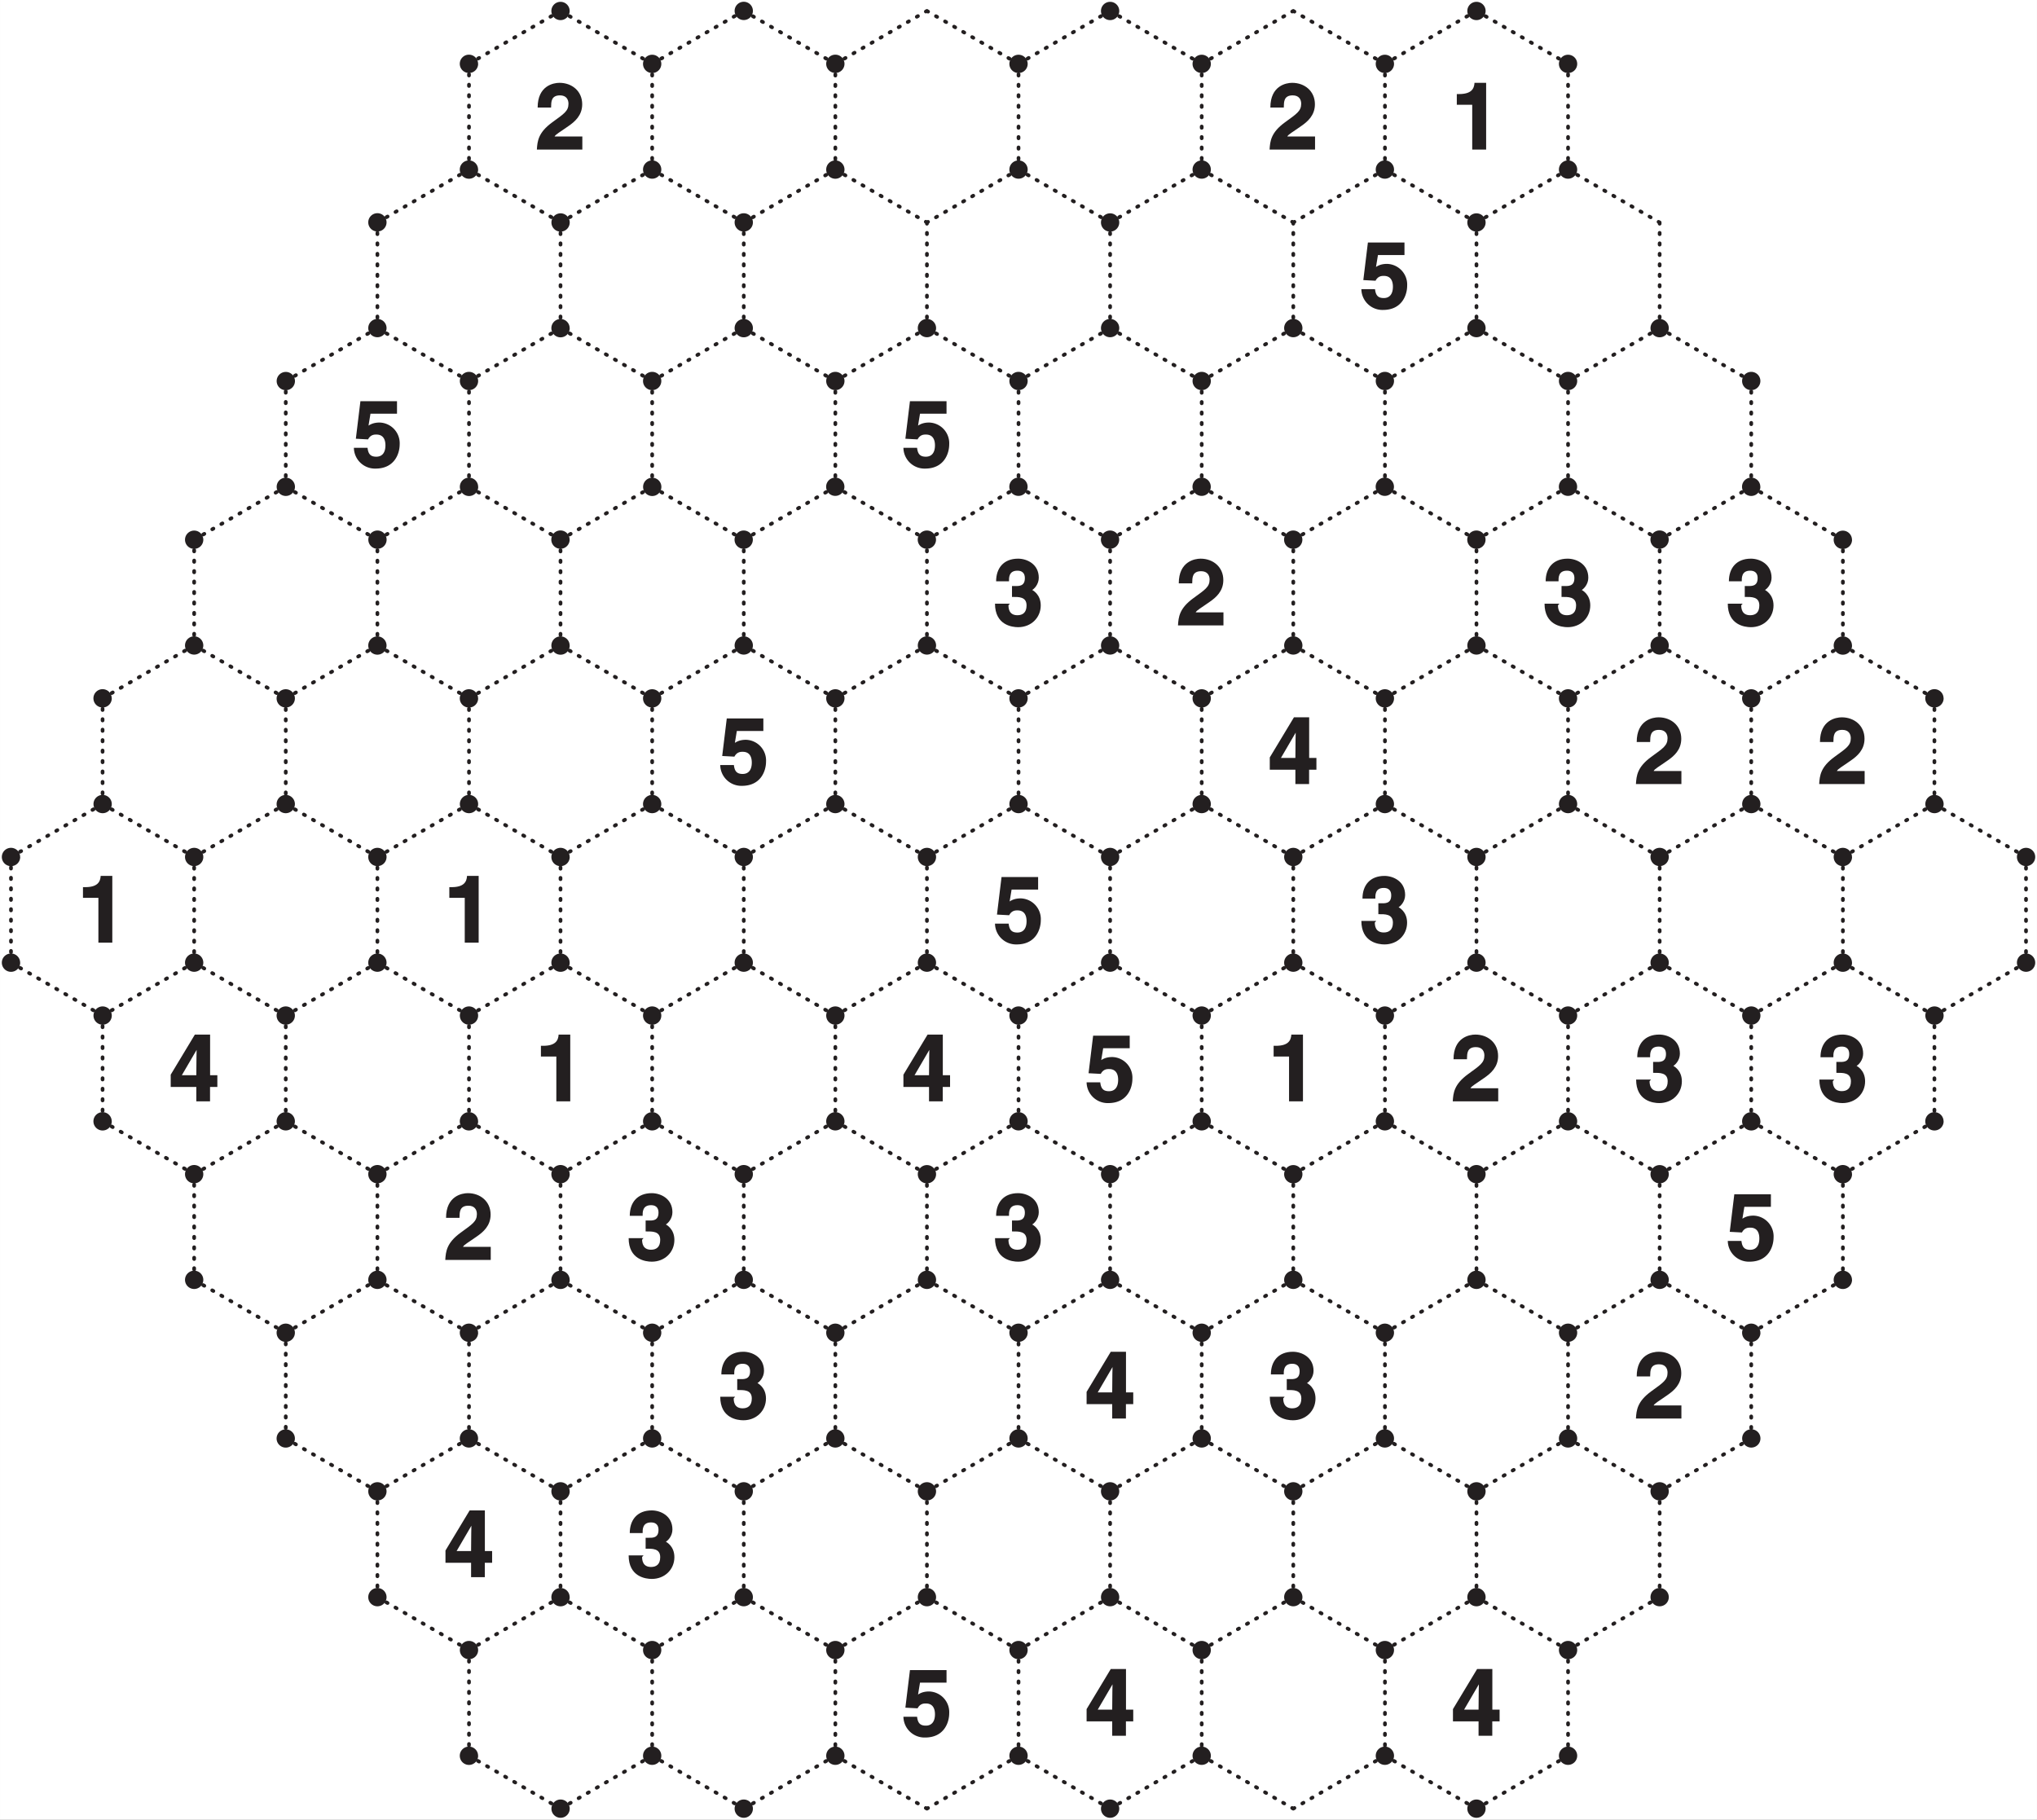
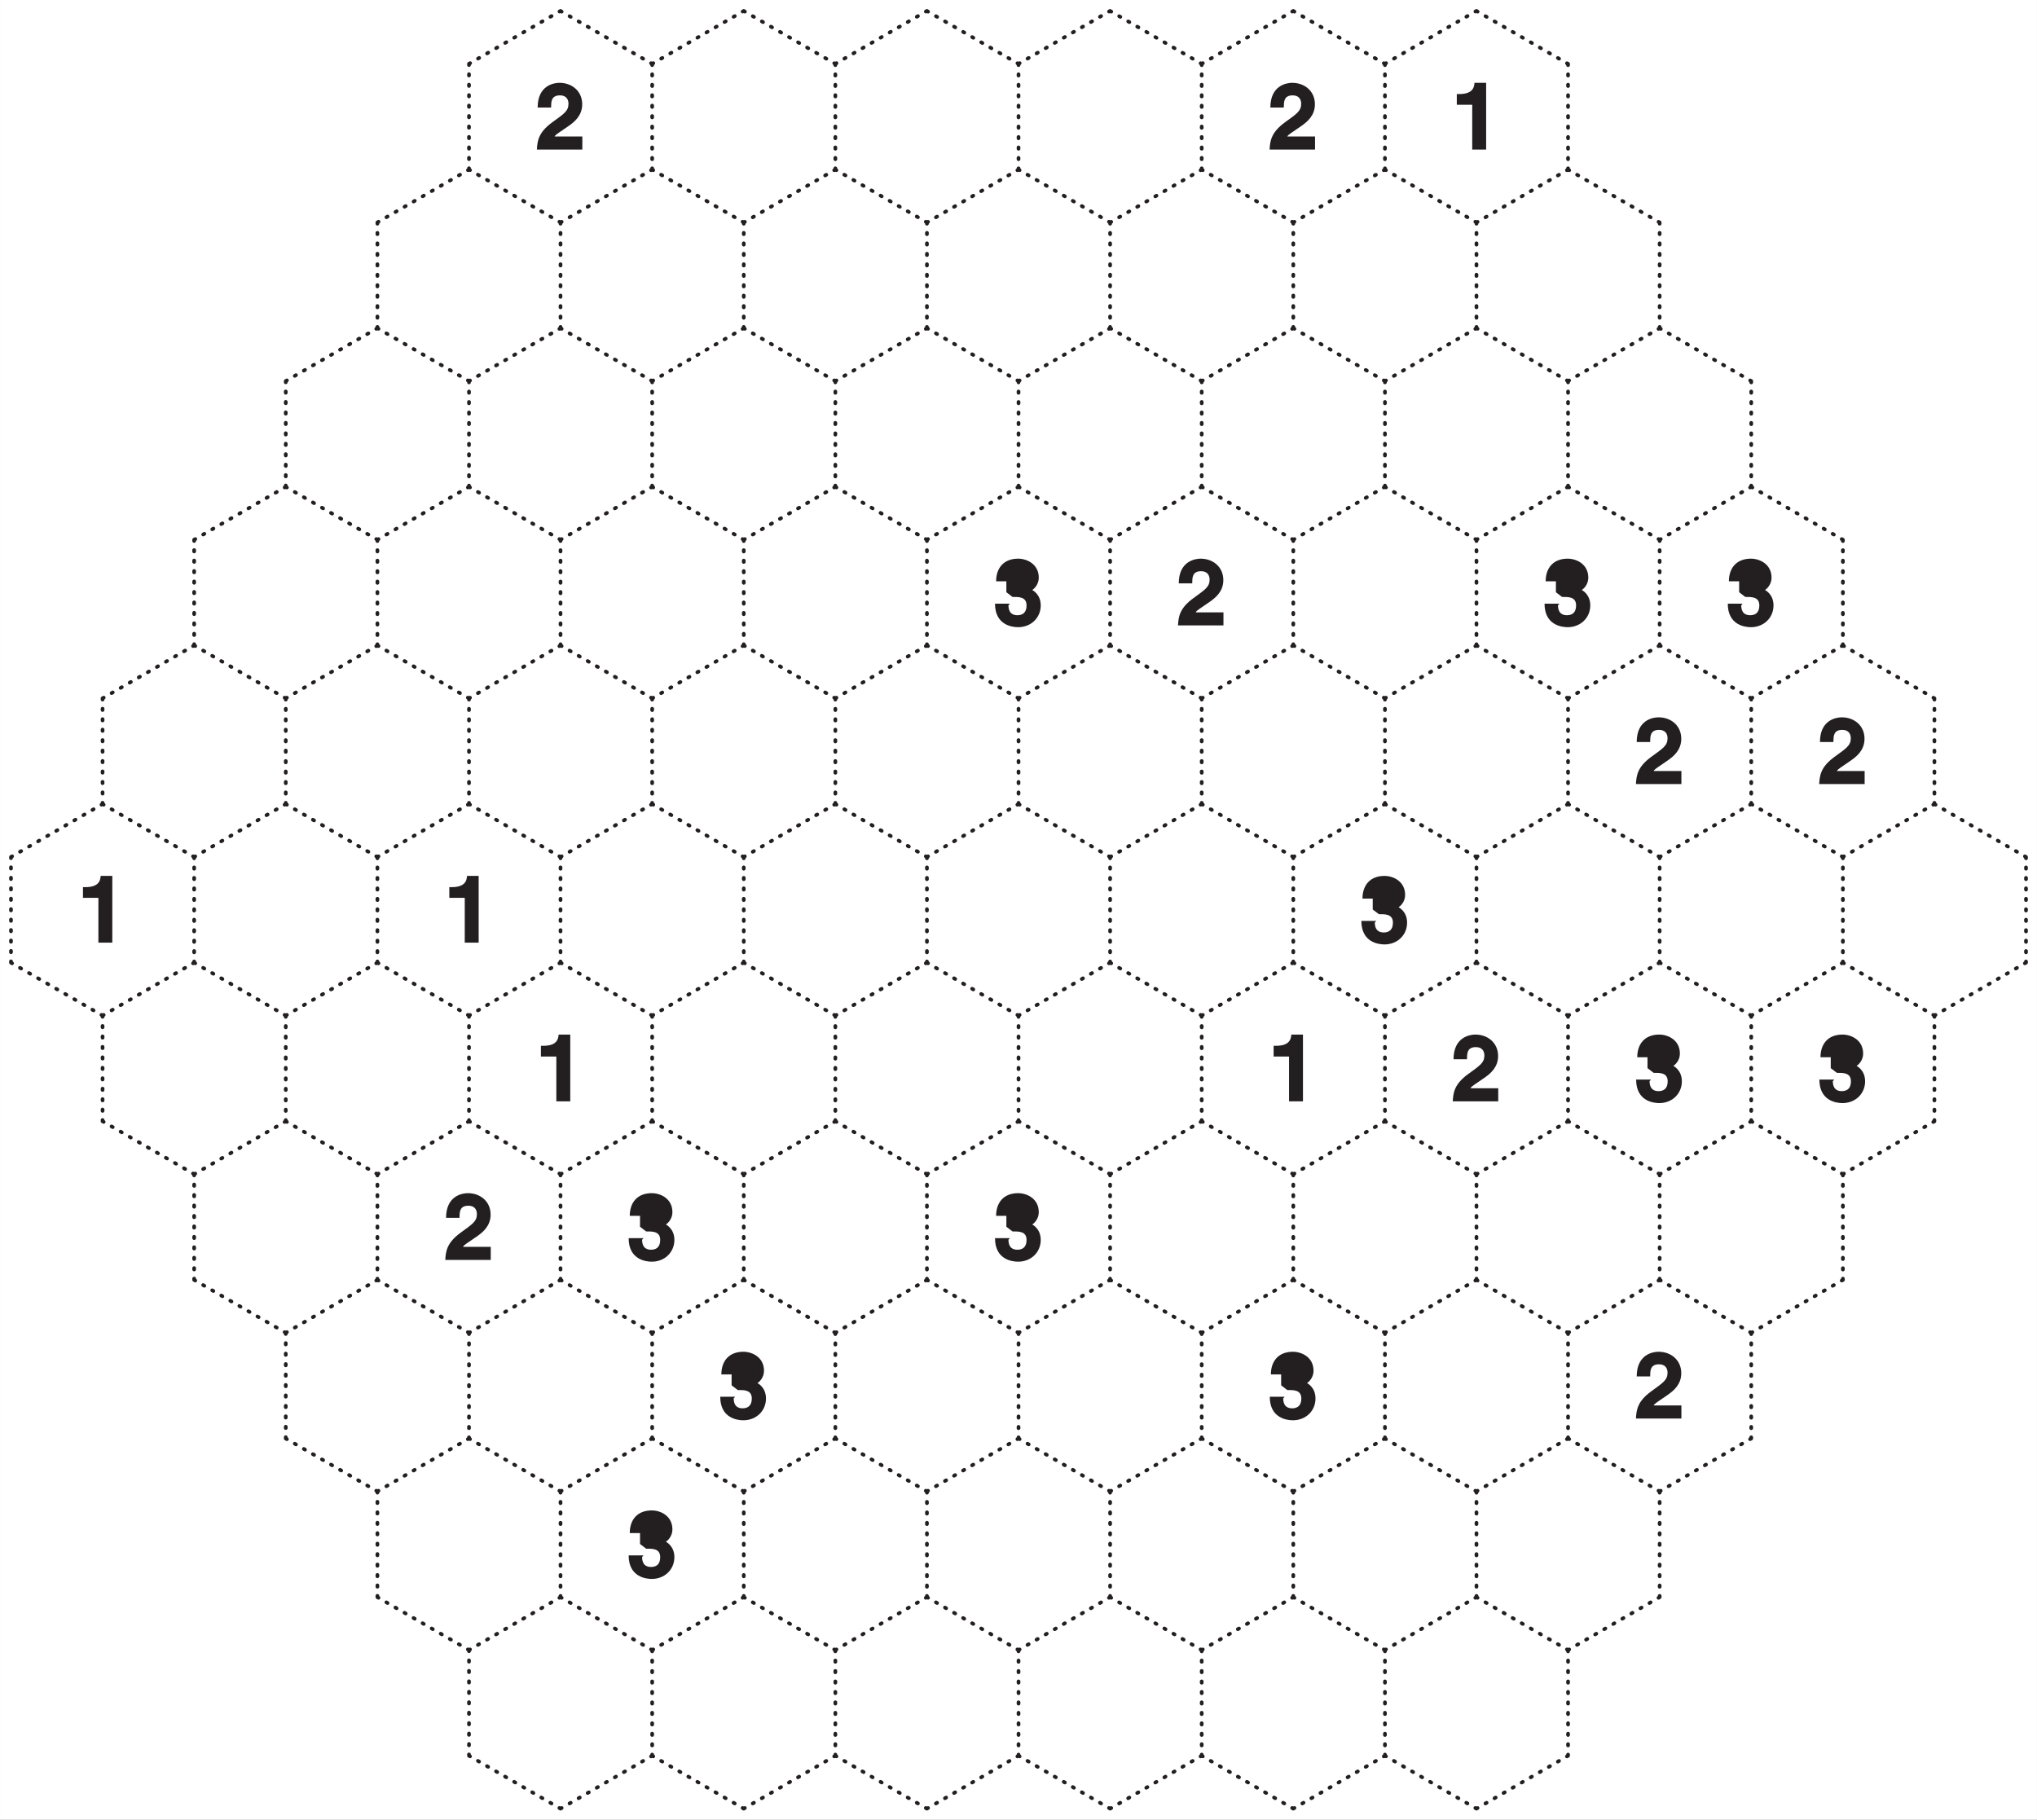
<svg xmlns="http://www.w3.org/2000/svg" xmlns:xlink="http://www.w3.org/1999/xlink" width="415.75" height="371.44" viewBox="0 0 311.812 278.582">
  <rect x="0" y="0" width="311.812" height="278.582" fill="#808080" stroke="none" />
  <defs>
    <symbol overflow="visible" id="c">
      <path d="M2.45-6.56c.02-.72-.01-1.74 1.36-1.74.96 0 1.3.63 1.3 1.28 0 1.13-.69 1.54-2.49 2.85C.48-2.61.35-1.3.27 0h6.96v-2H2.98c.16-.33.82-.67 2.13-1.6.97-.67 2.1-1.63 2.1-3.34 0-2.01-1.57-3.28-3.48-3.28-.89 0-3.34.42-3.34 3.78h2.06zm0 0" />
    </symbol>
    <symbol overflow="visible" id="d">
      <path d="M.97-6.86h2.28V0h2.13v-10.22H3.6c-.05.9-.47 1.72-2.36 1.72H.89v1.64zm0 0" />
    </symbol>
    <symbol overflow="visible" id="e">
-       <path d="M2.8-8.13h4.1v-1.92H1.3L.6-4.3l1.87.1c.39-.76 1.01-.74 1.28-.74 1.05 0 1.38.78 1.38 1.65 0 1.07-.46 1.74-1.4 1.74-.87 0-1.23-.4-1.34-1.36H.3A3.23 3.23 0 0 0 3.62.27c2.94 0 3.69-2.35 3.69-3.7a3.17 3.17 0 0 0-3.08-3.35c-.97 0-1.47.33-1.69.47l.3-1.82zm0 0" />
-     </symbol>
+       </symbol>
    <symbol overflow="visible" id="f">
-       <path d="M2.98-4.36c.91 0 2.15-.06 2.15 1.3 0 1.1-.6 1.5-1.4 1.5-1.3 0-1.37-1.08-1.37-1.53l.22-.24H.3C.3-.06 2.9.27 3.84.27c2 0 3.46-1.46 3.46-3.33 0-1.7-1.22-2.36-1.5-2.46v.2C6.3-5.52 7-6.3 7-7.3c0-2.1-1.83-2.92-3.16-2.92C1.6-10.22.47-8.75.47-6.75h1.97c0-.48-.06-1.63 1.28-1.63 1.08 0 1.15.79 1.15 1.15 0 1.3-1 1.2-1.57 1.2h-.4v1.67zm0 0" />
+       <path d="M2.98-4.36c.91 0 2.15-.06 2.15 1.3 0 1.1-.6 1.5-1.4 1.5-1.3 0-1.37-1.08-1.37-1.53l.22-.24H.3C.3-.06 2.9.27 3.84.27c2 0 3.46-1.46 3.46-3.33 0-1.7-1.22-2.36-1.5-2.46v.2C6.3-5.52 7-6.3 7-7.3c0-2.1-1.83-2.92-3.16-2.92C1.6-10.22.47-8.75.47-6.75h1.97h-.4v1.67zm0 0" />
    </symbol>
    <symbol overflow="visible" id="g">
-       <path d="M1.86-3.75L4.34-8h-.07c0 .17-.05 1.73-.05 4H2zM7.37-4H6.33v-6.22H4L.3-4.08v1.88h3.92V0h2.1v-2.2h1.12V-4zm0 0" />
-     </symbol>
+       </symbol>
    <clipPath id="a">
      <path d="M0 0h311.81v278.58H0zm0 0" />
    </clipPath>
    <clipPath id="b">
      <path d="M0 0h311.81v278.58H0zm0 0" />
    </clipPath>
  </defs>
  <g clip-path="url(#a)">
    <path d="M0 0h311.82v278.58H0zm0 0" fill="#fff" />
  </g>
  <path d="M85.8 1.68l14.03 8.1M99.83 9.77v16.2M99.83 25.96l-14.03 8.1M85.8 34.05L71.8 25.96M71.79 25.96V9.77M71.79 9.77l14.01-8.1M113.85 1.68l14.02 8.1M127.87 9.77v16.2M127.87 25.96l-14.02 8.1M113.85 34.05l-14.02-8.09M99.83 9.77l14.02-8.1M141.89 1.68l14.02 8.1M155.91 9.77v16.2M155.91 25.96l-14.02 8.1M141.89 34.05l-14.02-8.09M127.87 9.77l14.02-8.1M169.93 1.68l14.02 8.1M183.95 9.77v16.2M183.95 25.96l-14.02 8.1M169.93 34.05l-14.02-8.09M155.91 9.77l14.02-8.1M197.97 1.68l14.02 8.1M212 9.77v16.2M212 25.96l-14.03 8.1M197.97 34.05l-14.02-8.09M183.95 9.77l14.02-8.1M226.01 1.68l14.02 8.1M240.03 9.77v16.2M240.03 25.96l-14.02 8.1M226.01 34.05L212 25.96M212 9.77L226 1.67M85.8 34.05v16.2M85.8 50.25L71.8 58.34M71.79 58.34l-14.02-8.1M57.77 50.25v-16.2M57.77 34.05l14.02-8.09M113.85 34.05v16.2M113.85 50.25l-14.02 8.09M99.83 58.34l-14.03-8.1M141.89 34.05v16.2M141.89 50.25l-14.02 8.09M127.87 58.34l-14.02-8.1M169.93 34.05v16.2M169.93 50.25l-14.02 8.09M155.91 58.34l-14.02-8.1M197.97 34.05v16.2M197.97 50.25l-14.02 8.09M183.95 58.34l-14.02-8.1M226.01 34.05v16.2M226.01 50.25L212 58.34M212 58.34l-14.03-8.1M240.03 25.96l14.02 8.1M254.05 34.05v16.2M254.05 50.25l-14.02 8.09M240.03 58.34l-14.02-8.1M71.79 58.34v16.2M71.79 74.53l-14.02 8.1M57.77 82.63l-14.03-8.1M43.74 74.53V58.34M43.74 58.34l14.03-8.1M99.83 58.34v16.2M99.83 74.53l-14.03 8.1M85.8 82.63l-14.01-8.1M127.87 58.34v16.2M127.87 74.53l-14.02 8.1M113.85 82.63l-14.02-8.1M155.91 58.34v16.2M155.91 74.53l-14.02 8.1M141.89 82.63l-14.02-8.1M183.95 58.34v16.2M183.95 74.53l-14.02 8.1M169.93 82.63l-14.02-8.1M212 58.34v16.2M212 74.53l-14.03 8.1M197.97 82.63l-14.02-8.1M240.03 58.34v16.2M240.03 74.53l-14.02 8.1M226.01 82.63L212 74.53M254.05 50.25l14.02 8.09M268.07 58.34v16.2M268.07 74.53l-14.02 8.1M254.05 82.63l-14.02-8.1M57.77 82.63v16.19M57.77 98.82l-14.03 8.09M43.74 106.91l-14.02-8.1M29.72 98.82v-16.2M29.72 82.63l14.02-8.1M85.8 82.63v16.19M85.8 98.82L71.8 106.9M71.79 106.91l-14.02-8.1M113.85 82.63v16.19M113.85 98.82l-14.02 8.09M99.83 106.91l-14.03-8.1M141.89 82.63v16.19M141.89 98.82l-14.02 8.09M127.87 106.91l-14.02-8.1M169.93 82.63v16.19M169.93 98.82l-14.02 8.09M155.91 106.91l-14.02-8.1M197.97 82.63v16.19M197.97 98.82l-14.02 8.09M183.95 106.91l-14.02-8.1M226.01 82.63v16.19M226.01 98.82L212 106.9M212 106.91l-14.03-8.1M254.05 82.63v16.19M254.05 98.82l-14.02 8.09M240.03 106.91l-14.02-8.1M268.07 74.53l14.02 8.1M282.1 82.63v16.19M282.1 98.82l-14.03 8.09M268.07 106.91l-14.02-8.1M43.74 106.91v16.19M43.74 123.1l-14.02 8.1M29.72 131.2l-14.02-8.1M15.7 123.1V106.9M15.7 106.91l14.02-8.1M71.79 106.91v16.19M71.79 123.1l-14.02 8.1M57.77 131.2l-14.03-8.1M99.83 106.91v16.19M99.83 123.1l-14.03 8.1M85.8 131.2l-14.01-8.1M127.87 106.91v16.19M127.87 123.1l-14.02 8.1M113.85 131.2l-14.02-8.1M155.91 106.91v16.19M155.91 123.1l-14.02 8.1M141.89 131.2l-14.02-8.1M183.95 106.91v16.19M183.95 123.1l-14.02 8.1M169.93 131.2l-14.02-8.1M212 106.91v16.19M212 123.1l-14.03 8.1M197.97 131.2l-14.02-8.1M240.03 106.91v16.19M240.03 123.1l-14.02 8.1M226.01 131.2L212 123.1M268.07 106.91v16.19M268.07 123.1l-14.02 8.1M254.05 131.2l-14.02-8.1M282.1 98.82l14.01 8.09M296.11 106.91v16.19M296.11 123.1l-14.02 8.1M282.1 131.2l-14.03-8.1M29.72 131.2v16.18M29.72 147.38l-14.02 8.1M15.7 155.48l-14.02-8.1M1.68 147.38V131.2M1.68 131.2l14.02-8.1M57.77 131.2v16.18M57.77 147.38l-14.03 8.1M43.74 155.48l-14.02-8.1M85.8 131.2v16.18M85.8 147.38l-14.01 8.1M71.79 155.48l-14.02-8.1M113.85 131.2v16.18M113.85 147.38l-14.02 8.1M99.83 155.48l-14.03-8.1M141.89 131.2v16.18M141.89 147.38l-14.02 8.1M127.87 155.48l-14.02-8.1M169.93 131.2v16.18M169.93 147.38l-14.02 8.1M155.91 155.48l-14.02-8.1M197.97 131.2v16.18M197.97 147.38l-14.02 8.1M183.95 155.48l-14.02-8.1M226.01 131.2v16.18M226.01 147.38l-14.02 8.1M212 155.48l-14.03-8.1M254.05 131.2v16.18M254.05 147.38l-14.02 8.1M240.03 155.48l-14.02-8.1M282.1 131.2v16.18M282.1 147.38l-14.03 8.1M268.07 155.48l-14.02-8.1M296.11 123.1l14.02 8.1M310.13 131.2v16.18M310.13 147.38l-14.02 8.1M296.11 155.48l-14.02-8.1M43.74 155.48v16.19M43.74 171.67l-14.02 8.1M29.72 179.76l-14.02-8.1M15.7 171.67v-16.2M71.79 155.48v16.19M71.79 171.67l-14.02 8.1M57.77 179.76l-14.03-8.1M99.83 155.48v16.19M99.83 171.67l-14.03 8.1M85.8 179.76l-14.01-8.1M127.87 155.48v16.19M127.87 171.67l-14.02 8.1M113.85 179.76l-14.02-8.1M155.91 155.48v16.19M155.91 171.67l-14.02 8.1M141.89 179.76l-14.02-8.1M183.95 155.48v16.19M183.95 171.67l-14.02 8.1M169.93 179.76l-14.02-8.1M212 155.48v16.19M212 171.67l-14.03 8.1M197.97 179.76l-14.02-8.1M240.03 155.48v16.19M240.03 171.67l-14.02 8.1M226.01 179.76l-14.02-8.1M268.07 155.48v16.19M268.07 171.67l-14.02 8.1M254.05 179.76l-14.02-8.1M296.11 155.48v16.19M296.11 171.67l-14.02 8.1M282.1 179.76l-14.03-8.1M57.77 179.76v16.2M57.77 195.95l-14.03 8.1M43.74 204.05l-14.02-8.1M29.72 195.95v-16.19M85.8 179.76v16.2M85.8 195.95l-14.01 8.1M71.79 204.05l-14.02-8.1M113.85 179.76v16.2M113.85 195.95l-14.02 8.1M99.83 204.05l-14.03-8.1M141.89 179.76v16.2M141.89 195.95l-14.02 8.1M127.87 204.05l-14.02-8.1M169.93 179.76v16.2M169.93 195.95l-14.02 8.1M155.91 204.05l-14.02-8.1M197.97 179.76v16.2M197.97 195.95l-14.02 8.1M183.95 204.05l-14.02-8.1M226.01 179.76v16.2M226.01 195.95l-14.02 8.1M212 204.05l-14.03-8.1M254.05 179.76v16.2M254.05 195.95l-14.02 8.1M240.03 204.05l-14.02-8.1M282.1 179.76v16.2M282.1 195.95l-14.03 8.1M268.07 204.05l-14.02-8.1M71.79 204.05v16.18M71.79 220.23l-14.02 8.1M57.77 228.33l-14.03-8.1M43.74 220.23v-16.18M99.83 204.05v16.18M99.83 220.23l-14.03 8.1M85.8 228.33l-14.01-8.1M127.87 204.05v16.18M127.87 220.23l-14.02 8.1M113.85 228.33l-14.02-8.1M155.91 204.05v16.18M155.91 220.23l-14.02 8.1M141.89 228.33l-14.02-8.1M183.95 204.05v16.18M183.95 220.23l-14.02 8.1M169.93 228.33l-14.02-8.1M212 204.05v16.18M212 220.23l-14.03 8.1M197.97 228.33l-14.02-8.1M240.03 204.05v16.18M240.03 220.23l-14.02 8.1M226.01 228.33l-14.02-8.1M268.07 204.05v16.18M268.07 220.23l-14.02 8.1M254.05 228.33l-14.02-8.1M85.8 228.33v16.19M85.8 244.52l-14.01 8.1M71.79 252.62l-14.02-8.1M57.77 244.52v-16.19M113.85 228.33v16.19M113.85 244.52l-14.02 8.1M99.83 252.62l-14.03-8.1M141.89 228.33v16.19M141.89 244.52l-14.02 8.1M127.87 252.62l-14.02-8.1M169.93 228.33v16.19M169.93 244.52l-14.02 8.1M155.91 252.62l-14.02-8.1M197.97 228.33v16.19M197.97 244.52l-14.02 8.1M183.95 252.62l-14.02-8.1M226.01 228.33v16.19M226.01 244.52l-14.02 8.1M212 252.62l-14.03-8.1M254.05 228.33v16.19M254.05 244.52l-14.02 8.1M240.03 252.62l-14.02-8.1M99.83 252.62v16.18M99.83 268.8l-14.03 8.1M85.8 276.9l-14.01-8.1M71.79 268.8v-16.18M127.87 252.62v16.18M127.87 268.8l-14.02 8.1M113.85 276.9l-14.02-8.1M155.91 252.62v16.18M155.91 268.8l-14.02 8.1M141.89 276.9l-14.02-8.1M183.95 252.62v16.18M183.95 268.8l-14.02 8.1M169.93 276.9l-14.02-8.1M212 252.62v16.18M212 268.8l-14.03 8.1M197.97 276.9l-14.02-8.1M240.03 252.62v16.18M240.03 268.8l-14.02 8.1M226.01 276.9L212 268.8" fill="none" stroke-width=".567" stroke-linecap="round" stroke-linejoin="round" stroke="#231f20" stroke-dasharray=".2,1.4" stroke-miterlimit="10" />
  <g clip-path="url(#b)">
-     <path d="M87.2 1.68a1.4 1.4 0 1 1-2.8 0 1.4 1.4 0 0 1 2.8 0zm14.03 8.1a1.4 1.4 0 1 1-2.8 0 1.4 1.4 0 0 1 2.8 0zm0 16.18a1.4 1.4 0 1 1-2.8 0 1.4 1.4 0 0 1 2.8 0zm-14.02 8.1a1.4 1.4 0 1 1-2.8 0 1.4 1.4 0 0 1 2.8 0zm-14.02-8.1a1.4 1.4 0 1 1-2.81 0 1.4 1.4 0 0 1 2.8 0zm0-16.19a1.4 1.4 0 1 1-2.81 0 1.4 1.4 0 0 1 2.8 0zm42.06-8.1a1.4 1.4 0 1 1-2.8 0 1.4 1.4 0 0 1 2.8 0zm14.02 8.1a1.4 1.4 0 1 1-2.8 0 1.4 1.4 0 0 1 2.8 0zm0 16.2a1.4 1.4 0 1 1-2.8-.01 1.4 1.4 0 0 1 2.8 0zm-14.02 8.08a1.4 1.4 0 1 1-2.8 0 1.4 1.4 0 0 1 2.8 0zm28.04-32.37a1.4 1.4 0 1 1 0 0zm14.02 8.1a1.4 1.4 0 1 1-2.8 0 1.4 1.4 0 0 1 2.8 0zm0 16.18a1.4 1.4 0 1 1-2.8 0 1.4 1.4 0 0 1 2.8 0zm-14.02 8.1a1.4 1.4 0 1 1 0 0zm28.04-32.38a1.4 1.4 0 1 1-2.8 0 1.4 1.4 0 0 1 2.8 0zm14.02 8.1a1.4 1.4 0 1 1-2.8 0 1.4 1.4 0 0 1 2.8 0zm0 16.18a1.4 1.4 0 1 1-2.8 0 1.4 1.4 0 0 1 2.8 0zm-14.02 8.1a1.4 1.4 0 1 1-2.8 0 1.4 1.4 0 0 1 2.8 0zm28.04-32.38a1.4 1.4 0 1 1 0 0zm14.02 8.1a1.4 1.4 0 1 1-2.8 0 1.4 1.4 0 0 1 2.8 0zm0 16.18a1.4 1.4 0 1 1-2.8 0 1.4 1.4 0 0 1 2.8 0zm-14.02 8.1a1.4 1.4 0 1 1 0 0zm28.04-32.38a1.4 1.4 0 1 1-2.8 0 1.4 1.4 0 0 1 2.8 0zm14.02 8.1a1.4 1.4 0 1 1-2.8 0 1.4 1.4 0 0 1 2.8 0zm0 16.18a1.4 1.4 0 1 1-2.8 0 1.4 1.4 0 0 1 2.8 0zm-14.02 8.1a1.4 1.4 0 1 1-2.8 0 1.4 1.4 0 0 1 2.8 0zM87.21 50.24a1.4 1.4 0 1 1-2.81 0 1.4 1.4 0 0 1 2.8 0zm-14.02 8.09a1.4 1.4 0 1 1-2.8 0 1.4 1.4 0 0 1 2.8 0zm-14.02-8.1a1.4 1.4 0 1 1-2.8 0 1.4 1.4 0 0 1 2.8 0zm0-16.19a1.4 1.4 0 1 1-2.8 0 1.4 1.4 0 0 1 2.8 0zm56.08 16.2a1.4 1.4 0 1 1-2.8 0 1.4 1.4 0 0 1 2.8 0zm-14.02 8.09a1.4 1.4 0 1 1-2.8 0 1.4 1.4 0 1 1 2.8 0zm42.06-8.1a1.4 1.4 0 1 1-2.8 0 1.4 1.4 0 0 1 2.8 0zm-14.02 8.1a1.4 1.4 0 1 1-2.8 0 1.4 1.4 0 0 1 2.8 0zm42.06-8.1a1.4 1.4 0 1 1-2.8 0 1.4 1.4 0 0 1 2.8 0zm-14.02 8.1a1.4 1.4 0 1 1-2.8 0 1.4 1.4 0 1 1 2.8 0zm42.06-8.1a1.4 1.4 0 1 1-2.8 0 1.4 1.4 0 0 1 2.8 0zm-14.02 8.1a1.4 1.4 0 1 1-2.8 0 1.4 1.4 0 0 1 2.8 0zm42.06-8.1a1.4 1.4 0 1 1-2.8 0 1.4 1.4 0 0 1 2.8 0zm-14.02 8.1a1.4 1.4 0 1 1-2.8 0 1.4 1.4 0 1 1 2.8 0zm42.06-24.29a1.4 1.4 0 1 1 0 0zm0 16.2a1.4 1.4 0 1 1-2.8 0 1.4 1.4 0 0 1 2.8 0zm-14.02 8.09a1.4 1.4 0 1 1-2.8 0 1.4 1.4 0 0 1 2.8 0zM73.2 74.54a1.4 1.4 0 1 1-2.81-.01 1.4 1.4 0 0 1 2.8 0zm-14.02 8.08a1.4 1.4 0 1 1-2.8 0 1.4 1.4 0 0 1 2.8 0zm-14.03-8.09a1.4 1.4 0 1 1-2.8 0 1.4 1.4 0 0 1 2.8 0zm0-16.19a1.4 1.4 0 1 1-2.8 0 1.4 1.4 0 1 1 2.8 0zm56.09 16.2a1.4 1.4 0 1 1-2.8 0 1.4 1.4 0 0 1 2.8 0zM87.2 82.61a1.4 1.4 0 1 1-2.81 0 1.4 1.4 0 0 1 2.8 0zm42.06-8.09a1.4 1.4 0 1 1-2.8 0 1.4 1.4 0 0 1 2.8 0zm-14.02 8.1a1.4 1.4 0 1 1-2.8 0 1.4 1.4 0 0 1 2.8 0zm42.06-8.1a1.4 1.4 0 1 1-2.8 0 1.4 1.4 0 0 1 2.8 0zm-14.02 8.1a1.4 1.4 0 1 1-2.8 0 1.4 1.4 0 0 1 2.8 0zm42.06-8.1a1.4 1.4 0 1 1-2.8 0 1.4 1.4 0 0 1 2.8 0zm-14.02 8.1a1.4 1.4 0 1 1-2.8 0 1.4 1.4 0 0 1 2.8 0zm42.06-8.1a1.4 1.4 0 1 1-2.8 0 1.4 1.4 0 0 1 2.8 0zm-14.02 8.1a1.4 1.4 0 1 1-2.8 0 1.4 1.4 0 0 1 2.8 0zm42.06-8.1a1.4 1.4 0 1 1-2.8 0 1.4 1.4 0 0 1 2.8 0zm-14.02 8.1a1.4 1.4 0 1 1-2.8 0 1.4 1.4 0 0 1 2.8 0zm42.07-24.29a1.4 1.4 0 1 1-2.8 0 1.4 1.4 0 0 1 2.8 0zm0 16.2a1.4 1.4 0 1 1-2.81-.01 1.4 1.4 0 0 1 2.8 0zm-14.03 8.08a1.4 1.4 0 1 1-2.8 0 1.4 1.4 0 0 1 2.8 0zM59.17 98.83a1.4 1.4 0 1 1-2.8 0 1.4 1.4 0 0 1 2.8 0zm-14.03 8.09a1.4 1.4 0 1 1-2.8 0 1.4 1.4 0 0 1 2.8 0zm-14.02-8.1a1.4 1.4 0 1 1-2.8 0 1.4 1.4 0 0 1 2.8 0zm0-16.19a1.4 1.4 0 1 1-2.8 0 1.4 1.4 0 0 1 2.8 0zm56.09 16.2a1.4 1.4 0 1 1-2.81 0 1.4 1.4 0 0 1 2.8 0zm-14.02 8.09a1.4 1.4 0 1 1-2.81 0 1.4 1.4 0 0 1 2.8 0zm42.06-8.1a1.4 1.4 0 1 1-2.8 0 1.4 1.4 0 0 1 2.8 0zm-14.02 8.1a1.4 1.4 0 1 1-2.8 0 1.4 1.4 0 0 1 2.8 0zm42.06-8.1a1.4 1.4 0 1 1-2.8 0 1.4 1.4 0 0 1 2.8 0zm-14.02 8.1a1.4 1.4 0 1 1-2.8 0 1.4 1.4 0 0 1 2.8 0zm42.06-8.1a1.4 1.4 0 1 1-2.8 0 1.4 1.4 0 0 1 2.8 0zm-14.02 8.1a1.4 1.4 0 1 1-2.8 0 1.4 1.4 0 0 1 2.8 0zm42.06-8.1a1.4 1.4 0 1 1-2.8 0 1.4 1.4 0 0 1 2.8 0zm-14.02 8.1a1.4 1.4 0 1 1-2.8 0 1.4 1.4 0 0 1 2.8 0zm42.06-8.1a1.4 1.4 0 1 1-2.8 0 1.4 1.4 0 0 1 2.8 0zm-14.02 8.1a1.4 1.4 0 1 1-2.8 0 1.4 1.4 0 0 1 2.8 0zm42.06-8.1a1.4 1.4 0 1 1-2.8 0 1.4 1.4 0 0 1 2.8 0zm-14.02 8.1a1.4 1.4 0 1 1-2.8 0 1.4 1.4 0 0 1 2.8 0zm42.07-24.28a1.4 1.4 0 1 1-2.81 0 1.4 1.4 0 0 1 2.8 0zm0 16.19a1.4 1.4 0 1 1-2.81 0 1.4 1.4 0 0 1 2.8 0zm-14.02 8.09a1.4 1.4 0 1 1-2.81 0 1.4 1.4 0 0 1 2.8 0zM45.14 123.1a1.4 1.4 0 1 1-2.8 0 1.4 1.4 0 1 1 2.8 0zm-14.02 8.1a1.4 1.4 0 1 1-2.8 0 1.4 1.4 0 0 1 2.8 0zm-14.01-8.1a1.4 1.4 0 1 1-2.8 0 1.4 1.4 0 0 1 2.8 0zm0-16.19a1.4 1.4 0 1 1-2.81 0 1.4 1.4 0 0 1 2.8 0zm56.08 16.19a1.4 1.4 0 1 1-2.8 0 1.4 1.4 0 0 1 2.8 0zm-14.02 8.1a1.4 1.4 0 1 1-2.8 0 1.4 1.4 0 0 1 2.8 0zm42.06-8.1a1.4 1.4 0 1 1-2.8 0 1.4 1.4 0 1 1 2.8 0zm-14.02 8.1a1.4 1.4 0 1 1-2.81 0 1.4 1.4 0 0 1 2.8 0zm42.06-8.1a1.4 1.4 0 1 1-2.8 0 1.4 1.4 0 0 1 2.8 0zm-14.02 8.1a1.4 1.4 0 1 1-2.8 0 1.4 1.4 0 0 1 2.8 0zm42.06-8.1a1.4 1.4 0 1 1-2.8 0 1.4 1.4 0 1 1 2.8 0zm-14.02 8.1a1.4 1.4 0 1 1-2.8 0 1.4 1.4 0 0 1 2.8 0zm42.06-8.1a1.4 1.4 0 1 1-2.8 0 1.4 1.4 0 0 1 2.8 0zm-14.02 8.1a1.4 1.4 0 1 1-2.8 0 1.4 1.4 0 0 1 2.8 0zm42.06-8.1a1.4 1.4 0 1 1-2.8 0 1.4 1.4 0 1 1 2.8 0zm-14.02 8.1a1.4 1.4 0 1 1-2.8 0 1.4 1.4 0 0 1 2.8 0zm42.06-8.1a1.4 1.4 0 1 1-2.8 0 1.4 1.4 0 0 1 2.8 0zm-14.02 8.1a1.4 1.4 0 1 1-2.8 0 1.4 1.4 0 0 1 2.8 0zm42.07-8.1a1.4 1.4 0 1 1-2.8 0 1.4 1.4 0 0 1 2.8 0zm-14.03 8.1a1.4 1.4 0 1 1-2.8 0 1.4 1.4 0 0 1 2.8 0zm42.07-24.29a1.4 1.4 0 1 1-2.81 0 1.4 1.4 0 0 1 2.8 0zm0 16.19a1.4 1.4 0 1 1-2.8 0 1.4 1.4 0 0 1 2.8 0zm-14.02 8.1a1.4 1.4 0 1 1-2.81 0 1.4 1.4 0 0 1 2.8 0zM31.12 147.38a1.4 1.4 0 1 1-2.8 0 1.4 1.4 0 0 1 2.8 0zm-14.01 8.1a1.4 1.4 0 1 1-2.8 0 1.4 1.4 0 0 1 2.8 0zm-14.02-8.1a1.4 1.4 0 1 1-2.81 0 1.4 1.4 0 0 1 2.8 0zm0-16.18a1.4 1.4 0 1 1-2.81 0 1.4 1.4 0 0 1 2.8 0zm56.08 16.18a1.4 1.4 0 1 1-2.8 0 1.4 1.4 0 0 1 2.8 0zm-14.03 8.1a1.4 1.4 0 1 1-2.8 0 1.4 1.4 0 1 1 2.8 0zm42.07-8.1a1.4 1.4 0 1 1-2.81 0 1.4 1.4 0 0 1 2.8 0zm-14.02 8.1a1.4 1.4 0 1 1-2.8 0 1.4 1.4 0 0 1 2.8 0zm42.06-8.1a1.4 1.4 0 1 1-2.8 0 1.4 1.4 0 0 1 2.8 0zm-14.02 8.1a1.4 1.4 0 1 1-2.8 0 1.4 1.4 0 1 1 2.8 0zm42.06-8.1a1.4 1.4 0 1 1-2.8 0 1.4 1.4 0 0 1 2.8 0zm-14.02 8.1a1.4 1.4 0 1 1-2.8 0 1.4 1.4 0 0 1 2.8 0zm42.06-8.1a1.4 1.4 0 1 1-2.8 0 1.4 1.4 0 0 1 2.8 0zm-14.02 8.1a1.4 1.4 0 1 1-2.8 0 1.4 1.4 0 1 1 2.8 0zm42.06-8.1a1.4 1.4 0 1 1-2.8 0 1.4 1.4 0 0 1 2.8 0zm-14.02 8.1a1.4 1.4 0 1 1-2.8 0 1.4 1.4 0 0 1 2.8 0zm42.06-8.1a1.4 1.4 0 1 1-2.8 0 1.4 1.4 0 0 1 2.8 0zm-14.02 8.1a1.4 1.4 0 1 1-2.8 0 1.4 1.4 0 1 1 2.8 0zm42.06-8.1a1.4 1.4 0 1 1-2.8 0 1.4 1.4 0 0 1 2.8 0zm-14.02 8.1a1.4 1.4 0 1 1-2.8 0 1.4 1.4 0 0 1 2.8 0zm42.07-8.1a1.4 1.4 0 1 1-2.81 0 1.4 1.4 0 0 1 2.8 0zm-14.02 8.1a1.4 1.4 0 1 1-2.8 0 1.4 1.4 0 0 1 2.8 0zm42.06-24.28a1.4 1.4 0 1 1-2.8 0 1.4 1.4 0 0 1 2.8 0zm0 16.18a1.4 1.4 0 1 1-2.8 0 1.4 1.4 0 0 1 2.8 0zm-14.02 8.1a1.4 1.4 0 1 1-2.8 0 1.4 1.4 0 0 1 2.8 0zM45.14 171.67a1.4 1.4 0 1 1-2.8 0 1.4 1.4 0 0 1 2.8 0zm-14.02 8.1a1.4 1.4 0 1 1-2.8-.01 1.4 1.4 0 0 1 2.8 0zm-14.01-8.1a1.4 1.4 0 1 1-2.81 0 1.4 1.4 0 0 1 2.8 0zm56.08 0a1.4 1.4 0 1 1-2.81 0 1.4 1.4 0 0 1 2.8 0zm-14.02 8.1a1.4 1.4 0 1 1-2.8-.01 1.4 1.4 0 0 1 2.8 0zm42.06-8.1a1.4 1.4 0 1 1-2.8 0 1.4 1.4 0 0 1 2.8 0zm-14.02 8.1a1.4 1.4 0 1 1-2.81-.01 1.4 1.4 0 0 1 2.8 0zm42.06-8.1a1.4 1.4 0 1 1-2.8 0 1.4 1.4 0 0 1 2.8 0zm-14.02 8.1a1.4 1.4 0 1 1-2.8-.01 1.4 1.4 0 0 1 2.8 0zm42.06-8.1a1.4 1.4 0 1 1-2.8 0 1.4 1.4 0 0 1 2.8 0zm-14.02 8.1a1.4 1.4 0 1 1-2.8 0 1.4 1.4 0 0 1 2.8 0zm42.06-8.1a1.4 1.4 0 1 1-2.8 0 1.4 1.4 0 0 1 2.8 0zm-14.02 8.1a1.4 1.4 0 1 1-2.8-.01 1.4 1.4 0 0 1 2.8 0zm42.06-8.1a1.4 1.4 0 1 1-2.8 0 1.4 1.4 0 0 1 2.8 0zm-14.02 8.1a1.4 1.4 0 1 1-2.8 0 1.4 1.4 0 0 1 2.8 0zm42.06-8.1a1.4 1.4 0 1 1-2.8 0 1.4 1.4 0 0 1 2.8 0zm-14.02 8.1a1.4 1.4 0 1 1-2.8-.01 1.4 1.4 0 0 1 2.8 0zm42.07-8.1a1.4 1.4 0 1 1-2.81 0 1.4 1.4 0 0 1 2.8 0zm-14.03 8.1a1.4 1.4 0 1 1-2.8 0 1.4 1.4 0 0 1 2.8 0zm42.07-8.1a1.4 1.4 0 1 1-2.81 0 1.4 1.4 0 0 1 2.8 0zm-14.02 8.1a1.4 1.4 0 1 1-2.81-.01 1.4 1.4 0 0 1 2.8 0zM59.17 195.94a1.4 1.4 0 1 1-2.8 0 1.4 1.4 0 0 1 2.8 0zm-14.03 8.1a1.4 1.4 0 1 1-2.8 0 1.4 1.4 0 0 1 2.8 0zm-14.02-8.1a1.4 1.4 0 1 1-2.8 0 1.4 1.4 0 0 1 2.8 0zm56.09 0a1.4 1.4 0 1 1-2.81 0 1.4 1.4 0 0 1 2.8 0zm-14.02 8.1a1.4 1.4 0 1 1-2.81 0 1.4 1.4 0 0 1 2.8 0zm42.06-8.1a1.4 1.4 0 1 1-2.8 0 1.4 1.4 0 0 1 2.8 0zm-14.02 8.1a1.4 1.4 0 1 1-2.8 0 1.4 1.4 0 0 1 2.8 0zm42.06-8.1a1.4 1.4 0 1 1-2.8 0 1.4 1.4 0 0 1 2.8 0zm-14.02 8.1a1.4 1.4 0 1 1-2.8 0 1.4 1.4 0 0 1 2.8 0zm42.06-8.1a1.4 1.4 0 1 1-2.8 0 1.4 1.4 0 0 1 2.8 0zm-14.02 8.1a1.4 1.4 0 1 1-2.8 0 1.4 1.4 0 0 1 2.8 0zm42.06-8.1a1.4 1.4 0 1 1-2.8 0 1.4 1.4 0 0 1 2.8 0zm-14.02 8.1a1.4 1.4 0 1 1-2.8 0 1.4 1.4 0 0 1 2.8 0zm42.06-8.1a1.4 1.4 0 1 1-2.8 0 1.4 1.4 0 0 1 2.8 0zm-14.02 8.1a1.4 1.4 0 1 1-2.8 0 1.4 1.4 0 0 1 2.8 0zm42.06-8.1a1.4 1.4 0 1 1-2.8 0 1.4 1.4 0 0 1 2.8 0zm-14.02 8.1a1.4 1.4 0 1 1-2.8 0 1.4 1.4 0 0 1 2.8 0zm42.07-8.1a1.4 1.4 0 1 1-2.81 0 1.4 1.4 0 0 1 2.8 0zm-14.02 8.1a1.4 1.4 0 1 1-2.81 0 1.4 1.4 0 0 1 2.8 0zm-196.3 16.18a1.4 1.4 0 1 1-2.8 0 1.4 1.4 0 0 1 2.8 0zm-14.01 8.1a1.4 1.4 0 1 1-2.8 0 1.4 1.4 0 0 1 2.8 0zm-14.03-8.1a1.4 1.4 0 1 1-2.8.01 1.4 1.4 0 0 1 2.8 0zm56.09 0a1.4 1.4 0 1 1-2.8 0 1.4 1.4 0 1 1 2.8 0zm-14.02 8.1a1.4 1.4 0 1 1-2.81 0 1.4 1.4 0 0 1 2.8 0zm42.06-8.1a1.4 1.4 0 1 1-2.8 0 1.4 1.4 0 0 1 2.8 0zm-14.02 8.1a1.4 1.4 0 1 1-2.8 0 1.4 1.4 0 0 1 2.8 0zm42.06-8.1a1.4 1.4 0 1 1-2.8 0 1.4 1.4 0 1 1 2.8 0zm-14.02 8.1a1.4 1.4 0 1 1-2.8 0 1.4 1.4 0 0 1 2.8 0zm42.06-8.1a1.4 1.4 0 1 1-2.8 0 1.4 1.4 0 0 1 2.8 0zm-14.02 8.1a1.4 1.4 0 1 1-2.8 0 1.4 1.4 0 0 1 2.8 0zm42.06-8.1a1.4 1.4 0 1 1-2.8 0 1.4 1.4 0 1 1 2.8 0zm-14.02 8.1a1.4 1.4 0 1 1-2.8 0 1.4 1.4 0 0 1 2.8 0zm42.06-8.1a1.4 1.4 0 1 1-2.8 0 1.4 1.4 0 0 1 2.8 0zm-14.02 8.1a1.4 1.4 0 1 1-2.8 0 1.4 1.4 0 0 1 2.8 0zm42.07-8.1a1.4 1.4 0 1 1-2.8 0 1.4 1.4 0 0 1 2.8 0zm-14.03 8.1a1.4 1.4 0 1 1-2.8 0 1.4 1.4 0 0 1 2.8 0zM87.21 244.52a1.4 1.4 0 1 1-2.81 0 1.4 1.4 0 0 1 2.8 0zm-14.02 8.1a1.4 1.4 0 1 1-2.8 0 1.4 1.4 0 0 1 2.8 0zm-14.02-8.1a1.4 1.4 0 1 1-2.8 0 1.4 1.4 0 0 1 2.8 0zm56.08 0a1.4 1.4 0 1 1-2.8 0 1.4 1.4 0 0 1 2.8 0zm-14.02 8.1a1.4 1.4 0 1 1-2.8 0 1.4 1.4 0 1 1 2.8 0zm42.06-8.1a1.4 1.4 0 1 1-2.8 0 1.4 1.4 0 0 1 2.8 0zm-14.02 8.1a1.4 1.4 0 1 1-2.8 0 1.4 1.4 0 0 1 2.8 0zm42.06-8.1a1.4 1.4 0 1 1-2.8 0 1.4 1.4 0 0 1 2.8 0zm-14.02 8.1a1.4 1.4 0 1 1-2.8 0 1.4 1.4 0 1 1 2.8 0zm42.06-8.1a1.4 1.4 0 1 1-2.8 0 1.4 1.4 0 0 1 2.8 0zm-14.02 8.1a1.4 1.4 0 1 1-2.8 0 1.4 1.4 0 0 1 2.8 0zm42.06-8.1a1.4 1.4 0 1 1-2.8 0 1.4 1.4 0 0 1 2.8 0zm-14.02 8.1a1.4 1.4 0 1 1-2.8 0 1.4 1.4 0 1 1 2.8 0zm42.06-8.1a1.4 1.4 0 1 1-2.8 0 1.4 1.4 0 0 1 2.8 0zm-14.02 8.1a1.4 1.4 0 1 1-2.8 0 1.4 1.4 0 0 1 2.8 0zm-140.2 16.18a1.4 1.4 0 1 1-2.8 0 1.4 1.4 0 0 1 2.8 0zm-14.02 8.1a1.4 1.4 0 1 1-2.8 0 1.4 1.4 0 0 1 2.8 0zm-14.02-8.1a1.4 1.4 0 1 1-2.81 0 1.4 1.4 0 0 1 2.8 0zm56.08 0a1.4 1.4 0 1 1-2.8 0 1.4 1.4 0 0 1 2.8 0zm-14.02 8.1a1.4 1.4 0 1 1-2.8 0 1.4 1.4 0 0 1 2.8 0zm42.06-8.1a1.4 1.4 0 1 1-2.8 0 1.4 1.4 0 0 1 2.8 0zm-14.02 8.1a1.4 1.4 0 1 1 0 0zm42.06-8.1a1.4 1.4 0 1 1-2.8 0 1.4 1.4 0 0 1 2.8 0zm-14.02 8.1a1.4 1.4 0 1 1-2.8 0 1.4 1.4 0 0 1 2.8 0zm42.06-8.1a1.4 1.4 0 1 1-2.8 0 1.4 1.4 0 0 1 2.8 0zm-14.02 8.1a1.4 1.4 0 1 1 0 0zm42.06-8.1a1.4 1.4 0 1 1-2.8 0 1.4 1.4 0 0 1 2.8 0zm-14.02 8.1a1.4 1.4 0 1 1-2.8 0 1.4 1.4 0 0 1 2.8 0zm0 0" fill="#231f20" />
-   </g>
+     </g>
  <use xlink:href="#c" x="81.91" y="22.9" fill="#231f20" />
  <use xlink:href="#c" x="194.07" y="22.9" fill="#231f20" />
  <use xlink:href="#d" x="222.11" y="22.9" fill="#231f20" />
  <use xlink:href="#e" x="208.09" y="47.18" fill="#231f20" />
  <use xlink:href="#e" x="53.87" y="71.47" fill="#231f20" />
  <use xlink:href="#e" x="137.99" y="71.47" fill="#231f20" />
  <use xlink:href="#f" x="152.01" y="95.75" fill="#231f20" />
  <use xlink:href="#c" x="180.05" y="95.75" fill="#231f20" />
  <use xlink:href="#f" x="236.13" y="95.75" fill="#231f20" />
  <use xlink:href="#f" x="264.18" y="95.75" fill="#231f20" />
  <use xlink:href="#e" x="109.95" y="120.04" fill="#231f20" />
  <use xlink:href="#g" x="194.07" y="120.04" fill="#231f20" />
  <use xlink:href="#c" x="250.15" y="120.04" fill="#231f20" />
  <use xlink:href="#c" x="278.2" y="120.04" fill="#231f20" />
  <use xlink:href="#d" x="11.81" y="144.32" fill="#231f20" />
  <use xlink:href="#d" x="67.89" y="144.32" fill="#231f20" />
  <use xlink:href="#e" x="152.01" y="144.32" fill="#231f20" />
  <use xlink:href="#f" x="208.09" y="144.32" fill="#231f20" />
  <use xlink:href="#g" x="25.83" y="168.61" fill="#231f20" />
  <use xlink:href="#d" x="81.91" y="168.61" fill="#231f20" />
  <use xlink:href="#g" x="137.99" y="168.61" fill="#231f20" />
  <use xlink:href="#e" x="166.03" y="168.61" fill="#231f20" />
  <use xlink:href="#d" x="194.07" y="168.61" fill="#231f20" />
  <use xlink:href="#c" x="222.11" y="168.61" fill="#231f20" />
  <use xlink:href="#f" x="250.15" y="168.61" fill="#231f20" />
  <use xlink:href="#f" x="278.2" y="168.61" fill="#231f20" />
  <use xlink:href="#c" x="67.89" y="192.89" fill="#231f20" />
  <use xlink:href="#f" x="95.93" y="192.89" fill="#231f20" />
  <use xlink:href="#f" x="152.01" y="192.89" fill="#231f20" />
  <use xlink:href="#e" x="264.18" y="192.89" fill="#231f20" />
  <use xlink:href="#f" x="109.95" y="217.17" fill="#231f20" />
  <use xlink:href="#g" x="166.03" y="217.17" fill="#231f20" />
  <use xlink:href="#f" x="194.07" y="217.17" fill="#231f20" />
  <use xlink:href="#c" x="250.15" y="217.17" fill="#231f20" />
  <use xlink:href="#g" x="67.89" y="241.46" fill="#231f20" />
  <use xlink:href="#f" x="95.93" y="241.46" fill="#231f20" />
  <use xlink:href="#e" x="137.99" y="265.74" fill="#231f20" />
  <use xlink:href="#g" x="166.03" y="265.74" fill="#231f20" />
  <use xlink:href="#g" x="222.11" y="265.74" fill="#231f20" />
</svg>